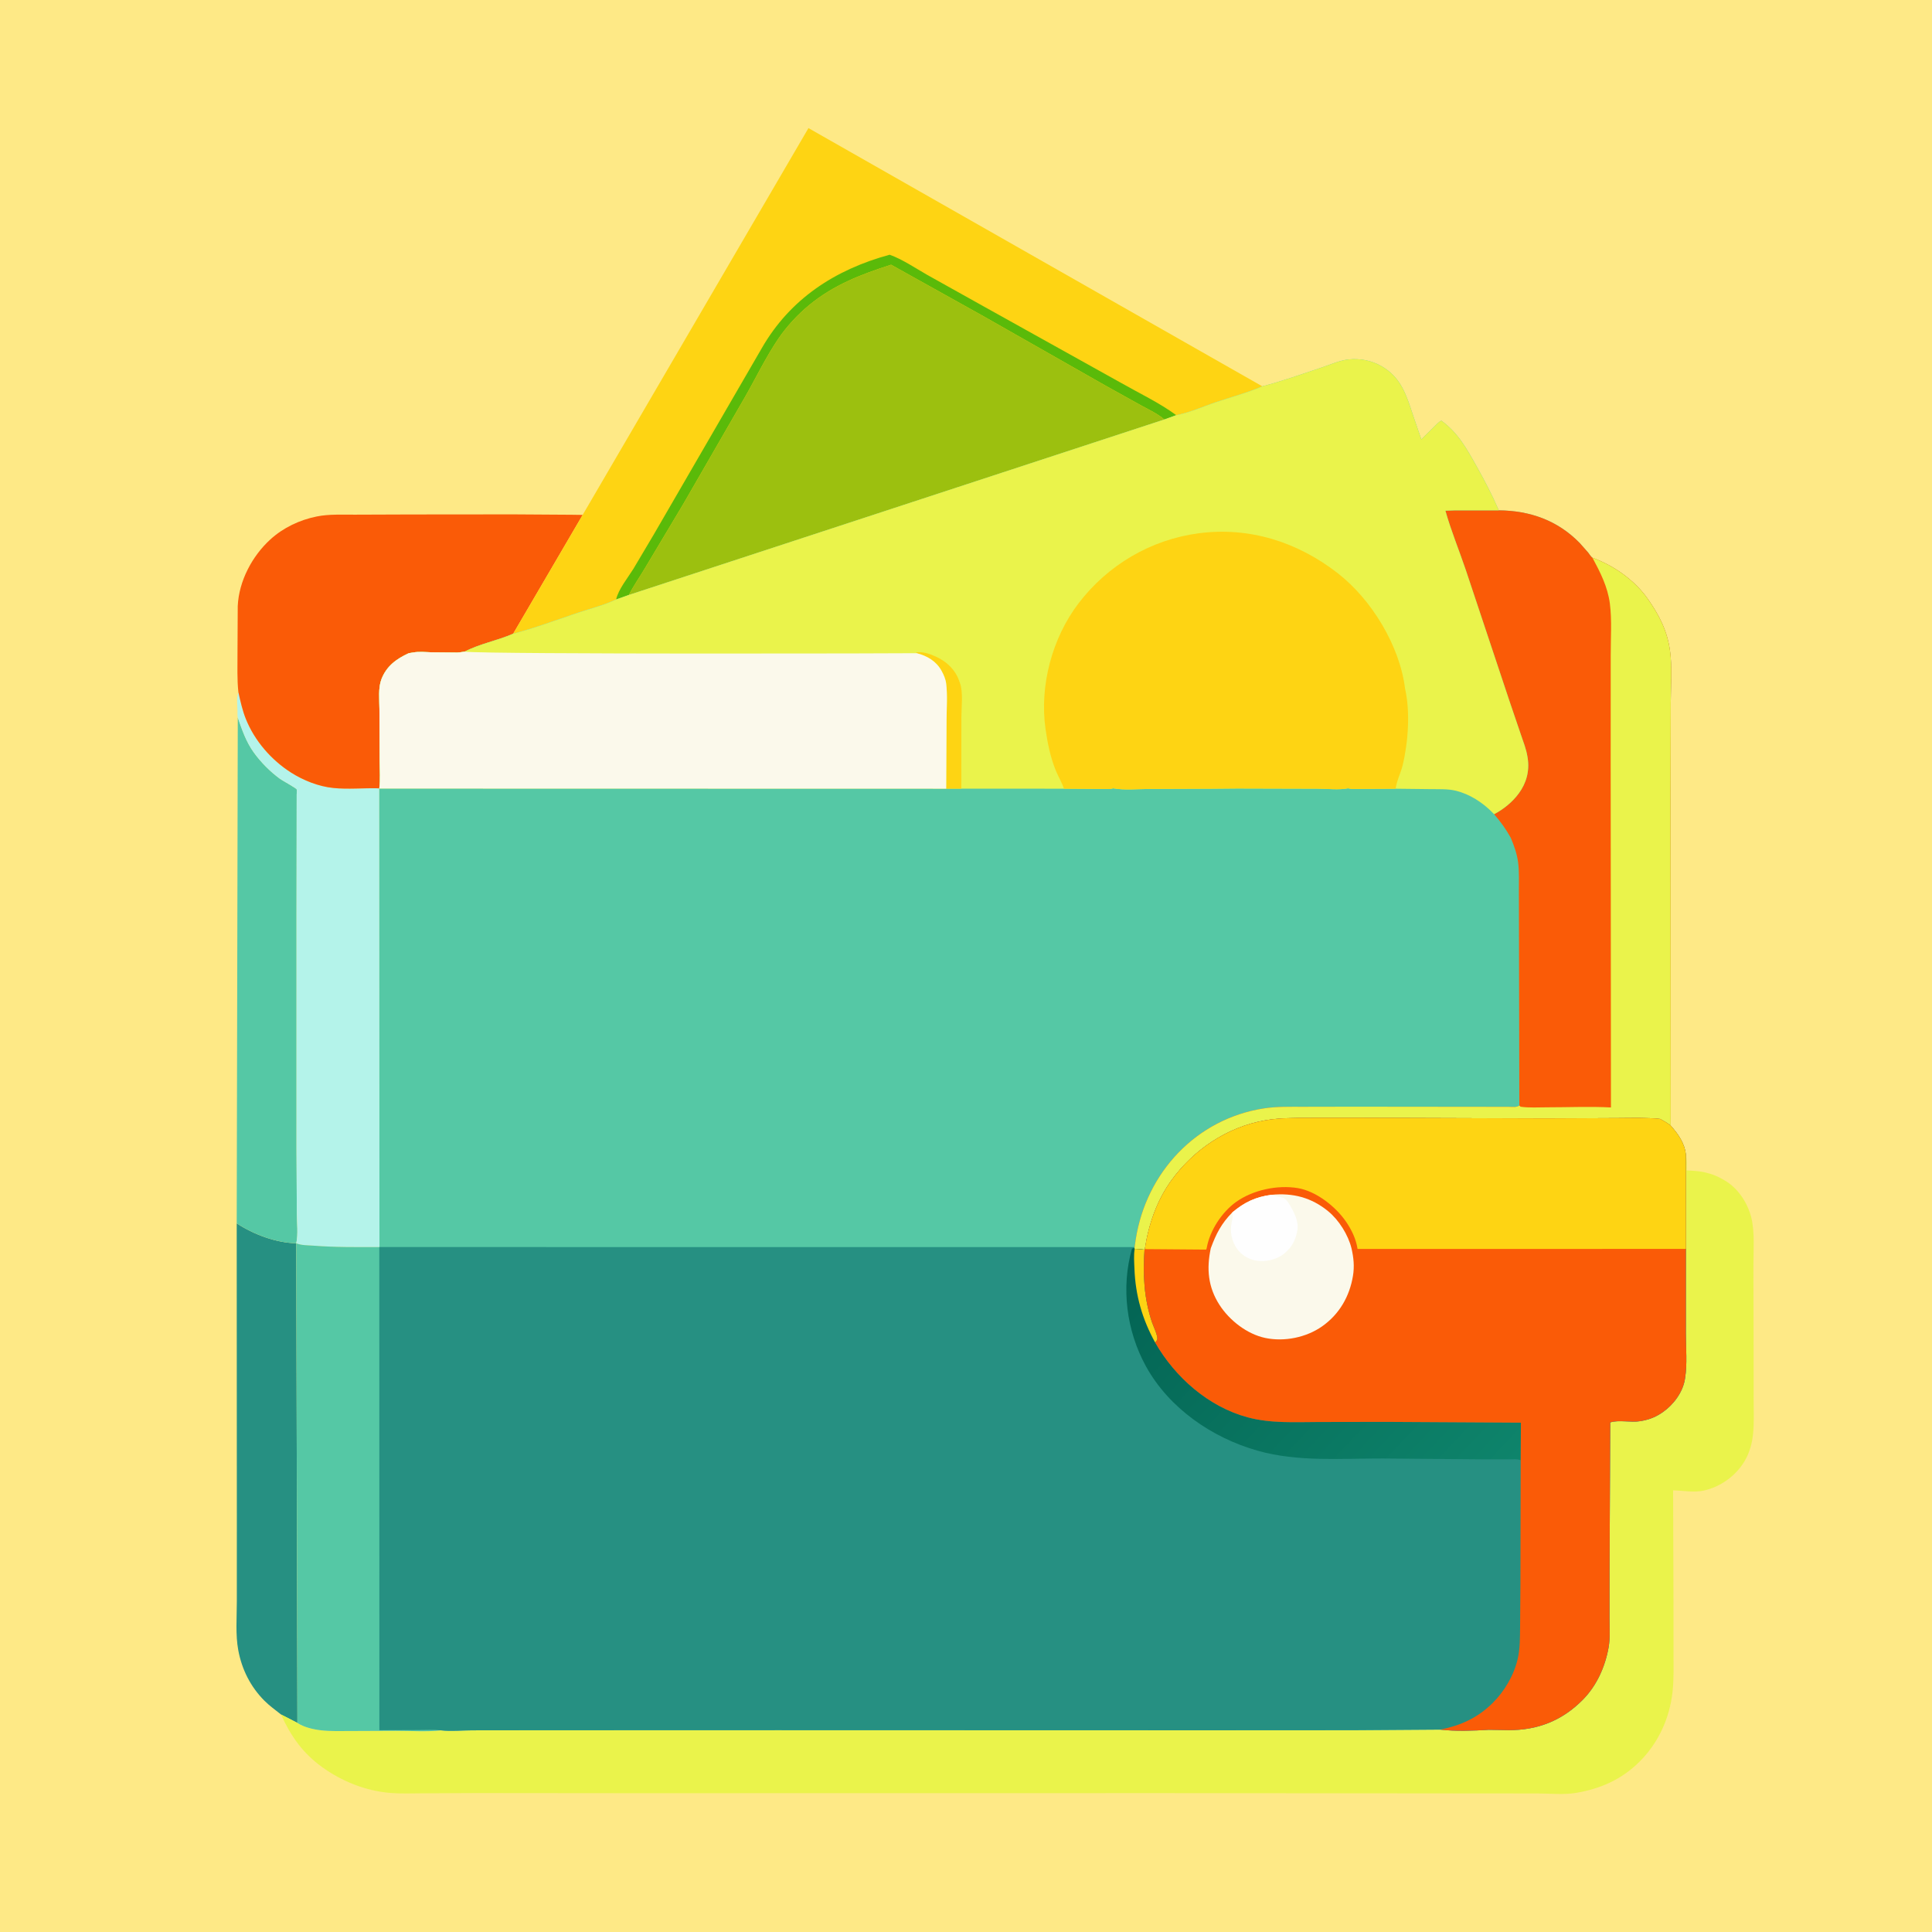
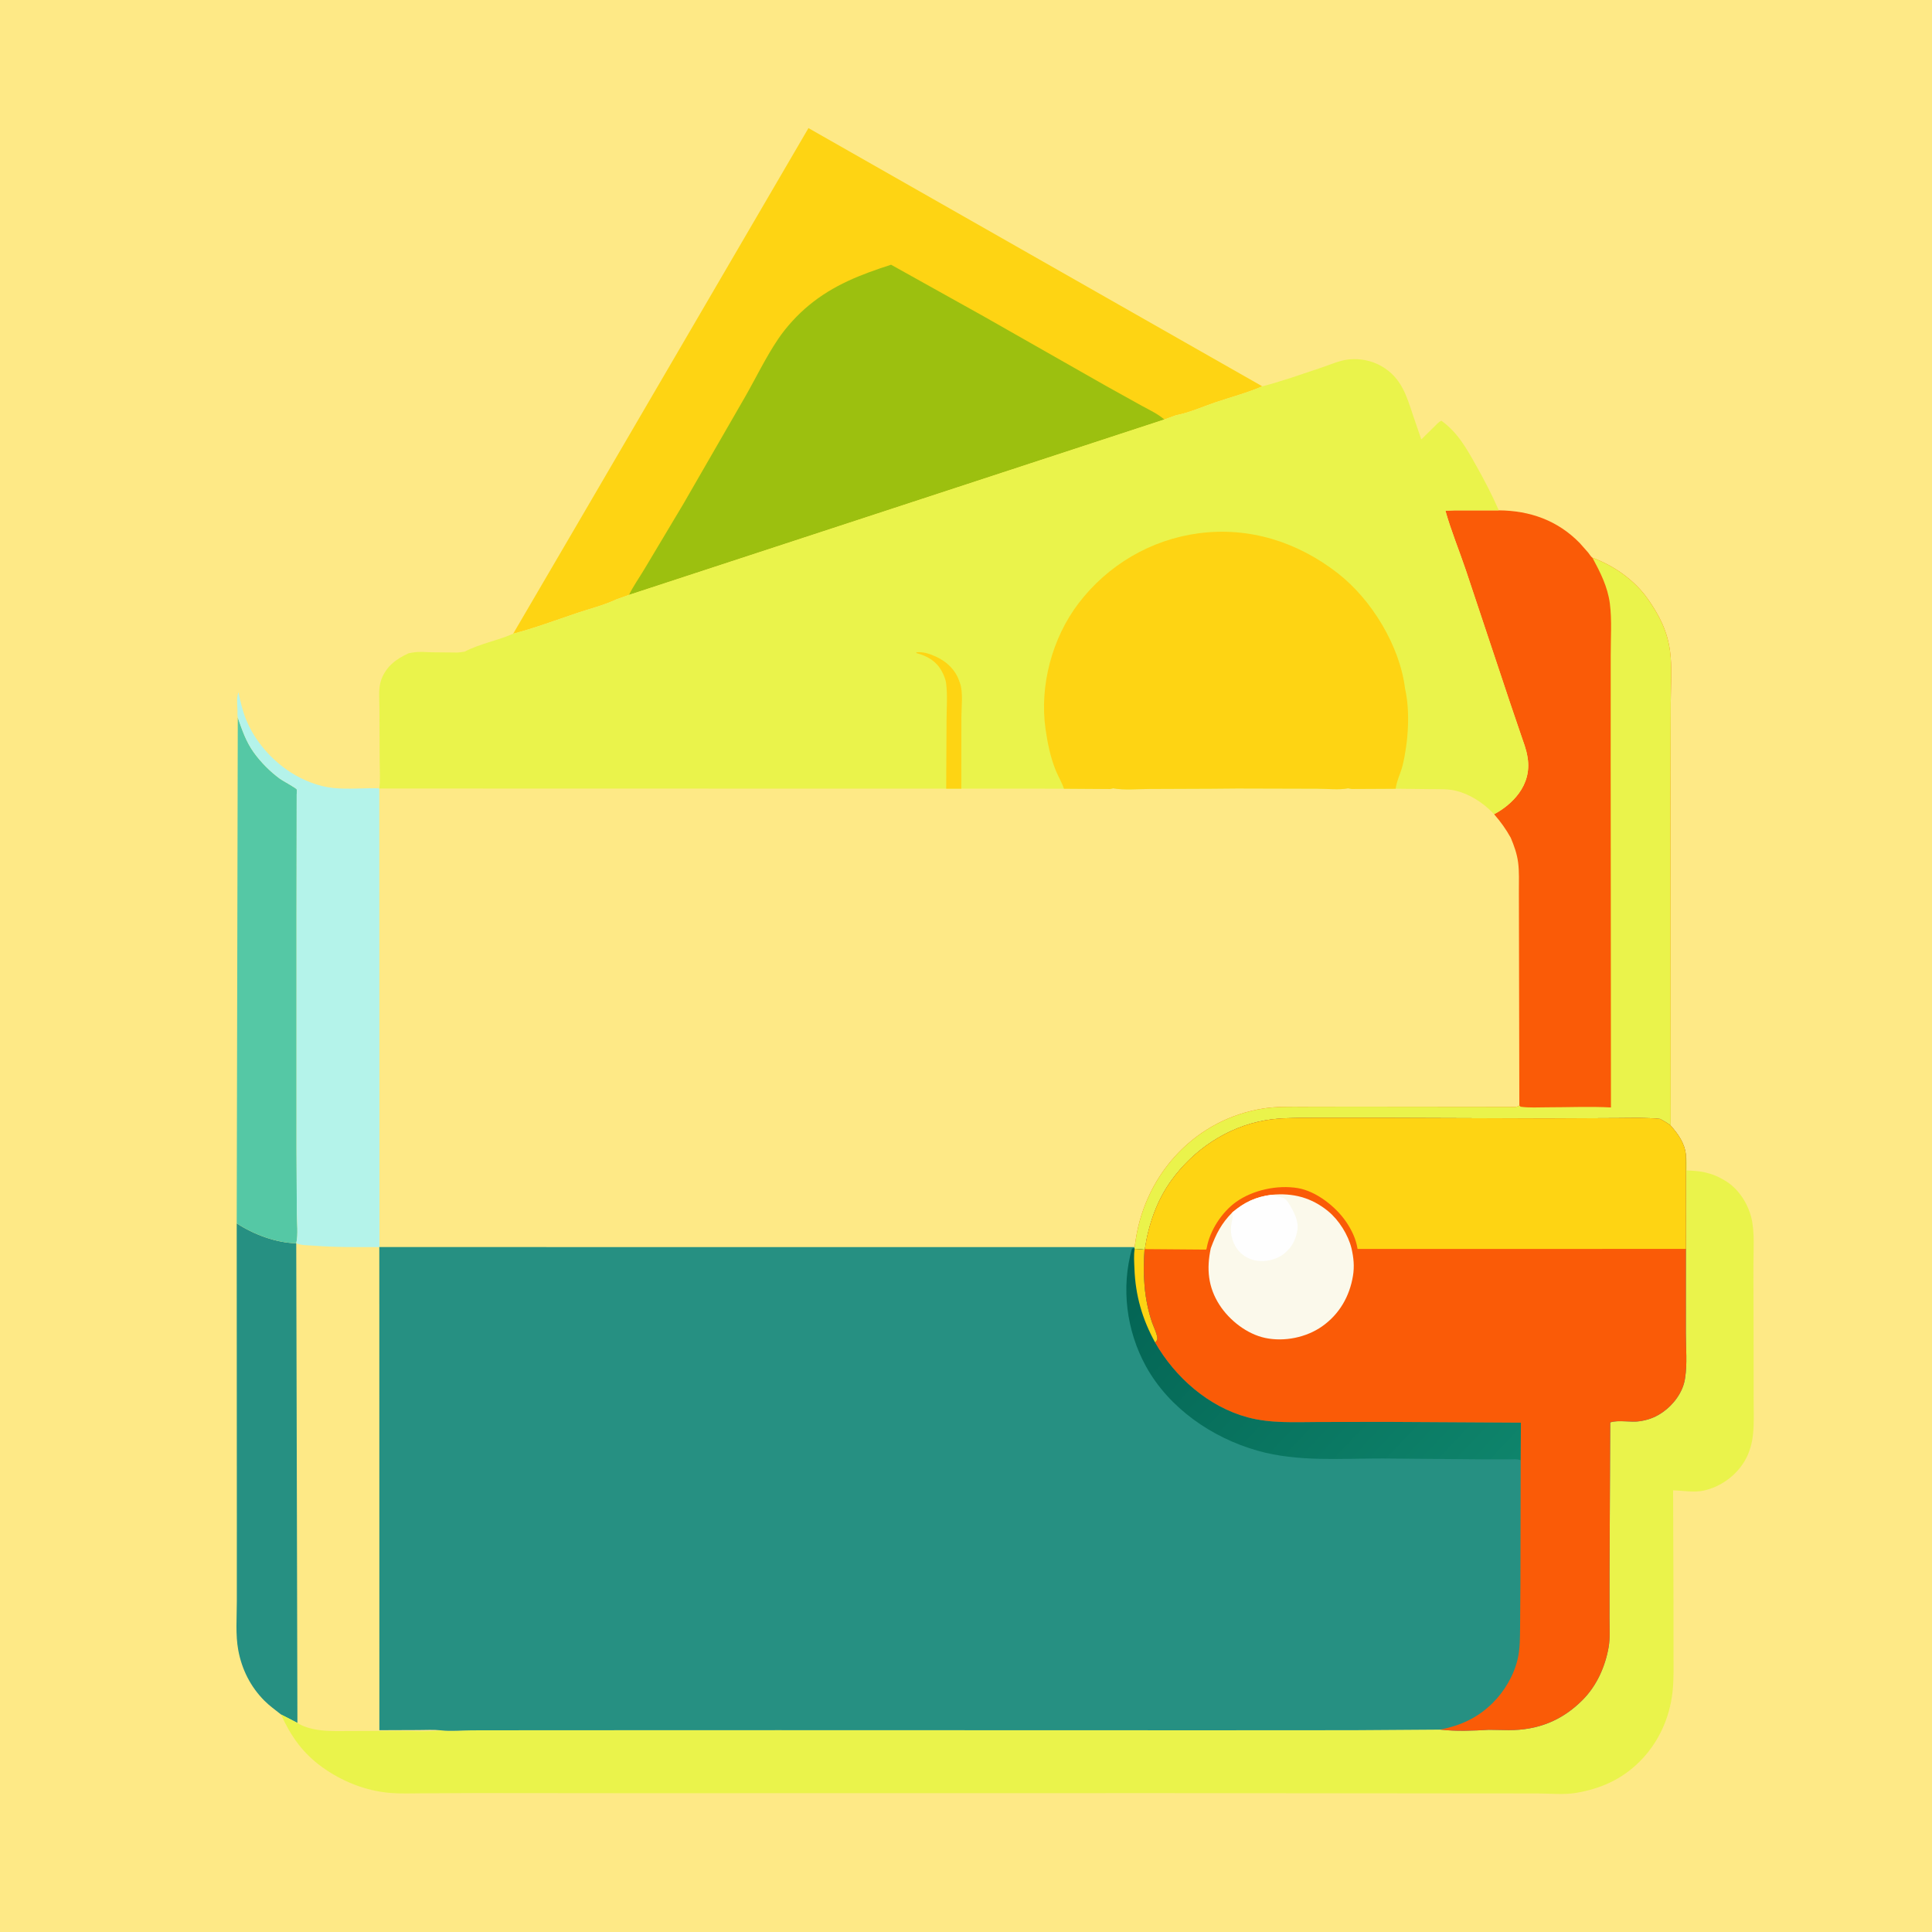
<svg xmlns="http://www.w3.org/2000/svg" version="1.1" style="display: block;" viewBox="0 0 2048 2048" width="1024" height="1024">
  <defs>
    <linearGradient id="Gradient1" gradientUnits="userSpaceOnUse" x1="1225.27" y1="1306.3" x2="1546.49" y2="1610.96">
      <stop class="stop0" offset="0" stop-opacity="1" stop-color="rgb(3,99,83)" />
      <stop class="stop1" offset="1" stop-opacity="1" stop-color="rgb(14,132,107)" />
    </linearGradient>
  </defs>
  <path transform="translate(0,0)" fill="rgb(254,233,134)" d="M -0 -0 L 2048 0 L 2048 2048 L -0 2048 L -0 -0 z" />
  <path transform="translate(0,0)" fill="rgb(38,144,130)" d="M 250.924 1296.83 C 269.061 1308.6 292.164 1317.33 314.03 1317.96 L 315.273 1826.38 L 297.846 1817.39 C 291.894 1812.64 285.803 1808.34 280.392 1802.93 C 265.605 1788.14 256.36 1769.71 252.571 1749.25 C 249.515 1732.74 251.047 1714.44 251.048 1697.64 L 251.064 1610.78 L 250.924 1296.83 z" />
  <path transform="translate(0,0)" fill="rgb(85,200,165)" d="M 252.057 760.62 C 256.644 773.715 260.739 786.069 268.912 797.473 C 276.499 808.058 286.392 817.989 296.922 825.682 C 299.173 827.327 313.92 835.38 314.516 836.763 C 314.915 837.687 314.51 840.859 314.508 842.121 L 314.48 861.545 L 314.341 966.214 L 314.315 1218.44 L 314.655 1286.14 C 314.7 1295.64 316.245 1308.82 314.03 1317.96 C 292.164 1317.33 269.061 1308.6 250.924 1296.83 L 252.057 760.62 z" />
  <path transform="translate(0,0)" fill="rgb(180,243,234)" d="M 252.69 733.743 C 254.859 743.361 256.934 752.981 260.617 762.158 C 269.892 785.271 287.591 805.652 308.518 818.97 C 321.68 827.347 337.782 833.734 353.375 835.311 C 368.951 836.885 385.158 835.251 400.832 835.627 L 402.048 835.859 L 402.247 1321.98 C 378.967 1321.98 355.725 1322.28 332.5 1320.47 C 326.617 1320.01 319.538 1320.26 314.03 1317.96 C 316.245 1308.82 314.7 1295.64 314.655 1286.14 L 314.315 1218.44 L 314.341 966.214 L 314.48 861.545 L 314.508 842.121 C 314.51 840.859 314.915 837.687 314.516 836.763 C 313.92 835.38 299.173 827.327 296.922 825.682 C 286.392 817.989 276.499 808.058 268.912 797.473 C 260.739 786.069 256.644 773.715 252.057 760.62 C 251.541 758.644 251.816 755.385 251.747 753.273 C 251.536 746.834 250.633 739.943 252.69 733.743 z" />
-   <path transform="translate(0,0)" fill="rgb(250,91,7)" d="M 252.69 733.743 C 251.229 720.057 251.781 706.059 251.756 692.312 L 252.02 642.5 C 253.198 616.002 267.254 589.44 286.603 571.819 C 300.384 559.268 317.677 551.136 335.867 547.464 C 348.844 544.844 362.992 545.646 376.179 545.567 L 435.199 545.356 L 544.181 545.259 L 605.804 545.654 L 617.649 545.821 L 543.976 671.786 C 527.303 679.128 508.633 682.342 492.491 690.809 C 488.882 691.329 485.414 691.928 481.762 691.692 L 457.483 691.458 C 451.003 691.269 444.404 690.573 437.988 691.635 L 433.214 692.449 C 420.192 698.423 409.69 706.13 404.367 719.928 C 400.768 729.256 402.177 741.292 402.206 751.231 L 402.44 806.832 C 402.478 816.156 403.332 826.661 402.048 835.859 L 400.832 835.627 C 385.158 835.251 368.951 836.885 353.375 835.311 C 337.782 833.734 321.68 827.347 308.518 818.97 C 287.591 805.652 269.892 785.271 260.617 762.158 C 256.934 752.981 254.859 743.361 252.69 733.743 z" />
  <path transform="translate(0,0)" fill="rgb(234,243,75)" d="M 1787.05 1223.94 C 1788.28 1229.57 1788.05 1235 1787.91 1240.71 C 1794.69 1240.99 1800.88 1241.31 1807.5 1242.82 C 1814.91 1244.52 1820.72 1246.84 1827.25 1250.73 L 1828.39 1251.38 C 1842.4 1259.53 1852.58 1275.2 1856.46 1290.67 C 1860.35 1306.22 1858.6 1326.82 1858.68 1342.94 L 1858.88 1431.02 L 1858.94 1485.4 C 1858.94 1496.52 1859.45 1508.04 1858.41 1519.11 C 1857.4 1529.88 1854.62 1540.2 1848.95 1549.5 C 1839.64 1564.77 1823.53 1576.25 1806.03 1580.07 C 1795.55 1582.35 1784.21 1580.11 1773.58 1579.83 L 1773.96 1699.74 L 1773.98 1752.38 C 1773.98 1766.14 1774.47 1780.05 1772.92 1793.75 C 1769.77 1821.7 1757.9 1847.61 1737.93 1867.5 C 1719.05 1886.31 1696.61 1896.17 1670.62 1900.55 C 1657.92 1902.68 1643.05 1901.17 1630.09 1901.14 L 1546.63 1901.07 L 1235.44 1900.78 L 667.407 1900.86 L 506.103 1900.71 L 448.207 1900.98 C 436.853 1901.02 425.244 1901.52 413.935 1900.61 C 387.731 1898.49 362.321 1888.33 341.12 1872.94 C 320.772 1858.17 308.14 1840.14 297.846 1817.39 L 315.273 1826.38 C 322.08 1830.91 332.011 1833.24 340.081 1834.17 C 350.34 1835.36 360.914 1834.97 371.234 1834.96 L 419.572 1834.76 C 435.075 1834.68 452.243 1836.05 467.478 1834.23 C 477.839 1835.48 490.162 1834.23 500.729 1834.22 L 575.011 1834.13 L 824.766 1834.05 L 1279.67 1834.18 L 1434.72 1834.09 L 1526.88 1833.46 C 1543.03 1835.43 1561.95 1834.64 1578.24 1833.66 L 1599.18 1834.01 C 1629.97 1834.13 1655.66 1824.06 1677.53 1802.13 C 1692.51 1787.1 1701.55 1766.91 1705.21 1746.13 C 1706.9 1736.52 1706.12 1726.06 1706.13 1716.29 L 1706.16 1666.6 L 1706.91 1507.84 C 1715.75 1504.86 1728.92 1508.14 1738.58 1506.5 L 1740 1506.25 C 1748.68 1504.78 1755.76 1501.8 1762.95 1496.72 C 1774.1 1488.84 1783.83 1475.8 1786.05 1462.15 L 1786.3 1460.5 C 1788.66 1445.86 1787.09 1428.86 1787.1 1413.97 L 1787.14 1323.89 L 1787.05 1223.94 z" />
  <path transform="translate(0,0)" fill="rgb(254,212,19)" d="M 617.649 545.821 L 857 135.792 L 1338.11 409.529 C 1322.33 416.376 1304.77 421 1288.43 426.516 C 1275.02 431.046 1260.73 437.544 1246.9 440.106 L 1234.26 444.684 L 666.734 630.625 L 653.101 635.497 C 640.355 641.558 625.602 645.174 612.196 649.678 C 589.642 657.257 566.994 665.763 543.976 671.786 L 617.649 545.821 z" />
-   <path transform="translate(0,0)" fill="rgb(90,186,9)" d="M 653.101 635.497 C 655.401 624.894 665.691 612.229 671.415 603.001 L 693.107 566.461 L 807.462 369.188 C 837.612 316.596 885.532 285.669 943.043 270.022 C 956.644 274.857 970.452 284.303 983.079 291.477 L 1043.68 325.313 L 1188.5 405.949 C 1207.72 416.872 1229.15 427.066 1246.9 440.106 L 1234.26 444.684 C 1227.25 438.666 1218.45 434.575 1210.37 430.176 L 1172.79 409.293 L 1042.72 335.324 L 944.569 280.611 C 912.455 290.997 883.688 301.965 857.313 323.778 C 845.344 333.676 833.803 346.21 825.08 359.066 C 811.841 378.576 801.344 400.591 789.604 421.083 L 724.511 533.969 L 682.988 603.462 C 677.636 612.431 671.348 621.274 666.734 630.625 L 653.101 635.497 z" />
  <path transform="translate(0,0)" fill="rgb(156,192,15)" d="M 666.734 630.625 C 671.348 621.274 677.636 612.431 682.988 603.462 L 724.511 533.969 L 789.604 421.083 C 801.344 400.591 811.841 378.576 825.08 359.066 C 833.803 346.21 845.344 333.676 857.313 323.778 C 883.688 301.965 912.455 290.997 944.569 280.611 L 1042.72 335.324 L 1172.79 409.293 L 1210.37 430.176 C 1218.45 434.575 1227.25 438.666 1234.26 444.684 L 666.734 630.625 z" />
-   <path transform="translate(0,0)" fill="rgb(85,200,165)" d="M 1338.11 409.529 C 1359.07 404.124 1379.97 396.6 1400.53 389.765 C 1409.43 386.805 1419.99 382.071 1429.32 381.051 C 1441.51 379.718 1454.04 382.113 1464.67 388.296 C 1485.49 400.422 1490.87 419.152 1497.95 440.48 L 1506.63 465.809 L 1520.07 452.618 C 1522.46 450.284 1524.82 447.34 1527.91 445.966 C 1545.5 458.677 1554.63 475.477 1565.03 493.949 C 1573.54 509.062 1581.92 525.071 1588.78 541.002 C 1621.77 541.251 1651.17 551.623 1674.6 575.658 L 1683.49 585.715 C 1684.72 587.252 1686.52 590.28 1688.1 591.276 C 1710.84 599.5 1732.84 615.065 1746.82 635 C 1758.9 652.221 1767.36 668.737 1770.26 689.779 C 1772.7 707.445 1771.1 727.141 1771.06 745.009 L 1770.79 849.252 L 1771.02 1193.2 C 1778.86 1202.18 1785.78 1211.65 1787.05 1223.94 L 1787.14 1323.89 L 1787.1 1413.97 C 1787.09 1428.86 1788.66 1445.86 1786.3 1460.5 L 1786.05 1462.15 C 1783.83 1475.8 1774.1 1488.84 1762.95 1496.72 C 1755.76 1501.8 1748.68 1504.78 1740 1506.25 L 1738.58 1506.5 C 1728.92 1508.14 1715.75 1504.86 1706.91 1507.84 L 1706.16 1666.6 L 1706.13 1716.29 C 1706.12 1726.06 1706.9 1736.52 1705.21 1746.13 C 1701.55 1766.91 1692.51 1787.1 1677.53 1802.13 C 1655.66 1824.06 1629.97 1834.13 1599.18 1834.01 L 1578.24 1833.66 C 1561.95 1834.64 1543.03 1835.43 1526.88 1833.46 L 1434.72 1834.09 L 1279.67 1834.18 L 824.766 1834.05 L 575.011 1834.13 L 500.729 1834.22 C 490.162 1834.23 477.839 1835.48 467.478 1834.23 C 452.243 1836.05 435.075 1834.68 419.572 1834.76 L 371.234 1834.96 C 360.914 1834.97 350.34 1835.36 340.081 1834.17 C 332.011 1833.24 322.08 1830.91 315.273 1826.38 L 314.03 1317.96 C 319.538 1320.26 326.617 1320.01 332.5 1320.47 C 355.725 1322.28 378.967 1321.98 402.247 1321.98 L 402.048 835.859 C 403.332 826.661 402.478 816.156 402.44 806.832 L 402.206 751.231 C 402.177 741.292 400.768 729.256 404.367 719.928 C 409.69 706.13 420.192 698.423 433.214 692.449 L 437.988 691.635 C 444.404 690.573 451.003 691.269 457.483 691.458 L 481.762 691.692 C 485.414 691.928 488.882 691.329 492.491 690.809 C 508.633 682.342 527.303 679.128 543.976 671.786 C 566.994 665.763 589.642 657.257 612.196 649.678 C 625.602 645.174 640.355 641.558 653.101 635.497 L 666.734 630.625 L 1234.26 444.684 L 1246.9 440.106 C 1260.73 437.544 1275.02 431.046 1288.43 426.516 C 1304.77 421 1322.33 416.376 1338.11 409.529 z" />
  <path transform="translate(0,0)" fill="rgb(250,91,7)" d="M 1588.78 541.002 C 1621.77 541.251 1651.17 551.623 1674.6 575.658 L 1683.49 585.715 C 1684.72 587.252 1686.52 590.28 1688.1 591.276 C 1710.84 599.5 1732.84 615.065 1746.82 635 C 1758.9 652.221 1767.36 668.737 1770.26 689.779 C 1772.7 707.445 1771.1 727.141 1771.06 745.009 L 1770.79 849.252 L 1771.02 1193.2 C 1767.44 1190.48 1763.8 1188.3 1759.85 1186.16 C 1745.19 1184.6 1730.29 1185.2 1715.56 1185.25 L 1638.87 1185.62 L 1444.79 1184.97 L 1388.07 1185.03 C 1372.42 1185.1 1356.46 1184.95 1341 1187.65 C 1301.04 1194.61 1265.29 1218.68 1241.66 1251.39 C 1226.27 1272.68 1217.47 1298.31 1213.59 1324.11 L 1213.24 1324.64 L 1202.81 1323.86 L 1202.39 1323.01 L 1202.74 1321.99 L 1203.96 1313.66 C 1215.03 1242.84 1268.27 1185.89 1339.89 1174.94 C 1353.61 1172.85 1367.33 1173.27 1381.16 1173.24 L 1434.54 1173.14 L 1572.25 1173.28 L 1599.41 1173.33 C 1603.04 1173.33 1607.53 1174.13 1610.56 1171.92 L 1610.19 993.365 L 1610.08 944.737 C 1610.05 934.658 1610.56 924.249 1609.27 914.253 C 1608.08 905.036 1605.03 896.531 1601.44 888.021 C 1596.31 878.811 1590.73 871.052 1583.79 863.097 C 1593.73 857.91 1603.27 850.156 1609.93 841.108 C 1618.1 829.999 1621.51 817.237 1619.39 803.575 L 1619.13 802 C 1617.9 794.224 1614.9 786.668 1612.37 779.232 L 1600.51 744.361 L 1553.73 604.005 C 1546.71 583.191 1538.11 562.485 1532.19 541.378 L 1541.52 541.019 L 1588.78 541.002 z" />
  <path transform="translate(0,0)" fill="rgb(234,243,75)" d="M 1688.1 591.276 C 1710.84 599.5 1732.84 615.065 1746.82 635 C 1758.9 652.221 1767.36 668.737 1770.26 689.779 C 1772.7 707.445 1771.1 727.141 1771.06 745.009 L 1770.79 849.252 L 1771.02 1193.2 C 1767.44 1190.48 1763.8 1188.3 1759.85 1186.16 C 1745.19 1184.6 1730.29 1185.2 1715.56 1185.25 L 1638.87 1185.62 L 1444.79 1184.97 L 1388.07 1185.03 C 1372.42 1185.1 1356.46 1184.95 1341 1187.65 C 1301.04 1194.61 1265.29 1218.68 1241.66 1251.39 C 1226.27 1272.68 1217.47 1298.31 1213.59 1324.11 L 1213.24 1324.64 L 1202.81 1323.86 L 1202.39 1323.01 L 1202.74 1321.99 L 1203.96 1313.66 C 1215.03 1242.84 1268.27 1185.89 1339.89 1174.94 C 1353.61 1172.85 1367.33 1173.27 1381.16 1173.24 L 1434.54 1173.14 L 1572.25 1173.28 L 1599.41 1173.33 C 1603.04 1173.33 1607.53 1174.13 1610.56 1171.92 L 1611.85 1173.17 C 1620.97 1174.48 1630.82 1173.79 1640.05 1173.8 C 1662.44 1173.81 1685.36 1172.76 1707.68 1173.95 L 1707.39 810.041 L 1707.43 695.093 C 1707.36 677.086 1708.82 657.312 1706.49 639.58 C 1704.17 621.964 1696.4 606.749 1688.1 591.276 z" />
  <path transform="translate(0,0)" fill="rgb(234,243,75)" d="M 1338.11 409.529 C 1359.07 404.124 1379.97 396.6 1400.53 389.765 C 1409.43 386.805 1419.99 382.071 1429.32 381.051 C 1441.51 379.718 1454.04 382.113 1464.67 388.296 C 1485.49 400.422 1490.87 419.152 1497.95 440.48 L 1506.63 465.809 L 1520.07 452.618 C 1522.46 450.284 1524.82 447.34 1527.91 445.966 C 1545.5 458.677 1554.63 475.477 1565.03 493.949 C 1573.54 509.062 1581.92 525.071 1588.78 541.002 L 1541.52 541.019 L 1532.19 541.378 C 1538.11 562.485 1546.71 583.191 1553.73 604.005 L 1600.51 744.361 L 1612.37 779.232 C 1614.9 786.668 1617.9 794.224 1619.13 802 L 1619.39 803.575 C 1621.51 817.237 1618.1 829.999 1609.93 841.108 C 1603.27 850.156 1593.73 857.91 1583.79 863.097 L 1581.89 861.135 C 1571.6 850.633 1557.71 841.711 1543.3 838.222 C 1535.01 836.217 1526.23 836.624 1517.75 836.524 L 1479.48 836.085 L 1471.99 836.141 L 1432.81 836.34 L 1429.04 835.643 C 1419.24 837.577 1406.58 836.032 1396.33 836.037 L 1311.61 835.81 L 1284.28 836.05 L 1218.51 836.318 C 1206.33 836.343 1191.87 837.756 1179.97 835.654 L 1176.79 836.391 L 1127.86 836.061 L 1019.03 835.995 L 1003 835.997 L 402.048 835.859 C 403.332 826.661 402.478 816.156 402.44 806.832 L 402.206 751.231 C 402.177 741.292 400.768 729.256 404.367 719.928 C 409.69 706.13 420.192 698.423 433.214 692.449 L 437.988 691.635 C 444.404 690.573 451.003 691.269 457.483 691.458 L 481.762 691.692 C 485.414 691.928 488.882 691.329 492.491 690.809 C 508.633 682.342 527.303 679.128 543.976 671.786 C 566.994 665.763 589.642 657.257 612.196 649.678 C 625.602 645.174 640.355 641.558 653.101 635.497 L 666.734 630.625 L 1234.26 444.684 L 1246.9 440.106 C 1260.73 437.544 1275.02 431.046 1288.43 426.516 C 1304.77 421 1322.33 416.376 1338.11 409.529 z" />
  <path transform="translate(0,0)" fill="rgb(254,212,19)" d="M 971.792 692.415 L 971.065 691.495 C 978.087 690.705 984.899 692.804 991.244 695.695 L 992.584 696.296 C 1003.46 701.304 1012.54 709.848 1016.57 721.283 L 1016.98 722.5 L 1017.47 723.702 C 1021.17 733.474 1019.13 749.58 1019.11 760.226 L 1019.03 835.995 L 1003 835.997 L 1003.38 763.212 C 1003.44 750.619 1004.52 736.903 1002.94 724.441 C 1002.36 719.83 1000.25 714.97 998.009 710.959 C 992.281 700.714 982.761 695.284 971.792 692.415 z" />
-   <path transform="translate(0,0)" fill="rgb(251,249,235)" d="M 492.491 690.809 C 522.619 693.748 971.309 692.638 971.792 692.415 C 982.761 695.284 992.281 700.714 998.009 710.959 C 1000.25 714.97 1002.36 719.83 1002.94 724.441 C 1004.52 736.903 1003.44 750.619 1003.38 763.212 L 1003 835.997 L 402.048 835.859 C 403.332 826.661 402.478 816.156 402.44 806.832 L 402.206 751.231 C 402.177 741.292 400.768 729.256 404.367 719.928 C 409.69 706.13 420.192 698.423 433.214 692.449 L 437.988 691.635 C 444.404 690.573 451.003 691.269 457.483 691.458 L 481.762 691.692 C 485.414 691.928 488.882 691.329 492.491 690.809 z" />
  <path transform="translate(0,0)" fill="rgb(254,212,19)" d="M 1127.86 836.061 C 1125.56 829.324 1121.65 822.884 1118.95 816.204 C 1113.42 802.463 1110.36 787.332 1108.3 772.711 C 1101.82 726.827 1115.26 676.326 1143.34 639.5 C 1174.34 598.835 1220.13 571.899 1270.91 565.268 C 1324.66 558.247 1375.6 574.633 1417.95 607.523 C 1454.12 635.615 1483.88 684.717 1489.48 730.244 C 1495.06 754.849 1492.72 787.147 1486.79 811.512 C 1484.92 819.182 1480.2 828.587 1479.48 836.085 L 1471.99 836.141 L 1432.81 836.34 L 1429.04 835.643 C 1419.24 837.577 1406.58 836.032 1396.33 836.037 L 1311.61 835.81 L 1284.28 836.05 L 1218.51 836.318 C 1206.33 836.343 1191.87 837.756 1179.97 835.654 L 1176.79 836.391 L 1127.86 836.061 z" />
  <path transform="translate(0,0)" fill="rgb(38,144,130)" d="M 1213.59 1324.11 C 1217.47 1298.31 1226.27 1272.68 1241.66 1251.39 C 1265.29 1218.68 1301.04 1194.61 1341 1187.65 C 1356.46 1184.95 1372.42 1185.1 1388.07 1185.03 L 1444.79 1184.97 L 1638.87 1185.62 L 1715.56 1185.25 C 1730.29 1185.2 1745.19 1184.6 1759.85 1186.16 C 1763.8 1188.3 1767.44 1190.48 1771.02 1193.2 C 1778.86 1202.18 1785.78 1211.65 1787.05 1223.94 L 1787.14 1323.89 L 1787.1 1413.97 C 1787.09 1428.86 1788.66 1445.86 1786.3 1460.5 L 1786.05 1462.15 C 1783.83 1475.8 1774.1 1488.84 1762.95 1496.72 C 1755.76 1501.8 1748.68 1504.78 1740 1506.25 L 1738.58 1506.5 C 1728.92 1508.14 1715.75 1504.86 1706.91 1507.84 L 1706.16 1666.6 L 1706.13 1716.29 C 1706.12 1726.06 1706.9 1736.52 1705.21 1746.13 C 1701.55 1766.91 1692.51 1787.1 1677.53 1802.13 C 1655.66 1824.06 1629.97 1834.13 1599.18 1834.01 L 1578.24 1833.66 C 1561.95 1834.64 1543.03 1835.43 1526.88 1833.46 L 1434.72 1834.09 L 1279.67 1834.18 L 824.766 1834.05 L 575.011 1834.13 L 500.729 1834.22 C 490.162 1834.23 477.839 1835.48 467.478 1834.23 C 459.515 1833.41 451.246 1833.91 443.232 1833.93 L 402.156 1834.09 L 402.078 1321.93 L 1202.74 1321.99 L 1202.39 1323.01 L 1202.81 1323.86 L 1213.24 1324.64 L 1213.59 1324.11 z" />
  <path transform="translate(0,0)" fill="url(#Gradient1)" d="M 1612.01 1547.92 C 1608.45 1546.32 1603.01 1547.02 1599.11 1547 L 1569.93 1546.95 L 1466.04 1546.06 C 1421.99 1545.93 1375.9 1549.93 1333.16 1537.82 C 1284.86 1524.14 1239.2 1492.81 1214.7 1448.25 C 1194.04 1410.67 1188.19 1364.92 1199.97 1323.55 L 1202.39 1323.01 L 1202.81 1323.86 L 1213.24 1324.64 C 1211.38 1351.16 1212.65 1376.17 1221.13 1401.57 C 1222.47 1405.59 1227.73 1416.3 1226.7 1419.97 C 1226.35 1421.21 1225.25 1422.08 1224.52 1423.13 C 1245.54 1459.89 1281.1 1491.28 1322.51 1502.4 C 1347.15 1509.01 1372.65 1507.45 1397.9 1507.38 L 1468.83 1507.25 L 1612.24 1508.07 L 1612.01 1547.92 z" />
  <path transform="translate(0,0)" fill="rgb(254,212,19)" d="M 1202.81 1323.86 L 1213.24 1324.64 C 1211.38 1351.16 1212.65 1376.17 1221.13 1401.57 C 1222.47 1405.59 1227.73 1416.3 1226.7 1419.97 C 1226.35 1421.21 1225.25 1422.08 1224.52 1423.13 C 1210.9 1398.54 1203.6 1373.1 1202.57 1345 C 1202.32 1338.03 1201.67 1330.76 1202.81 1323.86 z" />
  <path transform="translate(0,0)" fill="rgb(250,91,7)" d="M 1213.59 1324.11 C 1217.47 1298.31 1226.27 1272.68 1241.66 1251.39 C 1265.29 1218.68 1301.04 1194.61 1341 1187.65 C 1356.46 1184.95 1372.42 1185.1 1388.07 1185.03 L 1444.79 1184.97 L 1638.87 1185.62 L 1715.56 1185.25 C 1730.29 1185.2 1745.19 1184.6 1759.85 1186.16 C 1763.8 1188.3 1767.44 1190.48 1771.02 1193.2 C 1778.86 1202.18 1785.78 1211.65 1787.05 1223.94 L 1787.14 1323.89 L 1787.1 1413.97 C 1787.09 1428.86 1788.66 1445.86 1786.3 1460.5 L 1786.05 1462.15 C 1783.83 1475.8 1774.1 1488.84 1762.95 1496.72 C 1755.76 1501.8 1748.68 1504.78 1740 1506.25 L 1738.58 1506.5 C 1728.92 1508.14 1715.75 1504.86 1706.91 1507.84 L 1706.16 1666.6 L 1706.13 1716.29 C 1706.12 1726.06 1706.9 1736.52 1705.21 1746.13 C 1701.55 1766.91 1692.51 1787.1 1677.53 1802.13 C 1655.66 1824.06 1629.97 1834.13 1599.18 1834.01 L 1578.24 1833.66 C 1561.95 1834.64 1543.03 1835.43 1526.88 1833.46 C 1548.5 1829.02 1566.08 1821.16 1582.02 1805.5 C 1594.72 1793.03 1604.79 1775.94 1608.81 1758.57 C 1611.44 1747.22 1611.21 1735.77 1611.36 1724.19 L 1611.7 1679.89 L 1612.01 1547.92 L 1612.24 1508.07 L 1468.83 1507.25 L 1397.9 1507.38 C 1372.65 1507.45 1347.15 1509.01 1322.51 1502.4 C 1281.1 1491.28 1245.54 1459.89 1224.52 1423.13 C 1225.25 1422.08 1226.35 1421.21 1226.7 1419.97 C 1227.73 1416.3 1222.47 1405.59 1221.13 1401.57 C 1212.65 1376.17 1211.38 1351.16 1213.24 1324.64 L 1213.59 1324.11 z" />
  <path transform="translate(0,0)" fill="rgb(251,249,235)" d="M 1347.71 1266.55 C 1370.57 1264.32 1390.18 1269.39 1407.97 1284.01 C 1419.31 1293.32 1429.2 1309.07 1432.67 1323.39 C 1434.92 1333.14 1435.85 1342.48 1434.21 1352.42 C 1430.62 1374.22 1419.79 1393.12 1401.53 1405.97 C 1384.66 1417.83 1361.39 1422.52 1341.24 1418.29 C 1321.93 1414.24 1303.31 1399.68 1292.75 1383.31 C 1280.55 1364.42 1278.83 1344.91 1283.48 1323.19 C 1289.14 1307.83 1294.71 1296.93 1306.32 1285.19 C 1319.23 1274.4 1330.88 1268.8 1347.71 1266.55 z" />
  <path transform="translate(0,0)" fill="rgb(254,254,254)" d="M 1306.32 1285.19 C 1319.23 1274.4 1330.88 1268.8 1347.71 1266.55 L 1349.48 1267.17 C 1352.92 1268.36 1358.83 1268.63 1361.72 1270.51 C 1365.38 1272.87 1369.8 1281.8 1371.72 1285.78 C 1376.67 1296.03 1376.66 1303.41 1372.57 1313.87 C 1369.34 1322.15 1362.14 1329.79 1353.95 1333.33 C 1344.39 1337.48 1333.4 1338.27 1323.75 1333.91 C 1315.17 1330.04 1309.45 1323.12 1306.54 1314.23 C 1304.94 1309.35 1304.52 1304.3 1305.07 1299.19 C 1305.63 1294.07 1307.54 1290.48 1306.32 1285.19 z" />
  <path transform="translate(0,0)" fill="rgb(254,212,19)" d="M 1213.59 1324.11 C 1217.47 1298.31 1226.27 1272.68 1241.66 1251.39 C 1265.29 1218.68 1301.04 1194.61 1341 1187.65 C 1356.46 1184.95 1372.42 1185.1 1388.07 1185.03 L 1444.79 1184.97 L 1638.87 1185.62 L 1715.56 1185.25 C 1730.29 1185.2 1745.19 1184.6 1759.85 1186.16 C 1763.8 1188.3 1767.44 1190.48 1771.02 1193.2 C 1778.86 1202.18 1785.78 1211.65 1787.05 1223.94 L 1787.14 1323.89 L 1439.06 1323.96 C 1437.56 1313.54 1432.65 1303.42 1426.71 1294.82 C 1415.71 1278.9 1395.21 1262.71 1375.7 1259.44 C 1354.29 1255.86 1328.23 1261.34 1310.4 1274.04 C 1295.12 1284.92 1282.32 1304.66 1279.14 1323.11 L 1278.61 1324.62 L 1213.59 1324.11 z" />
</svg>